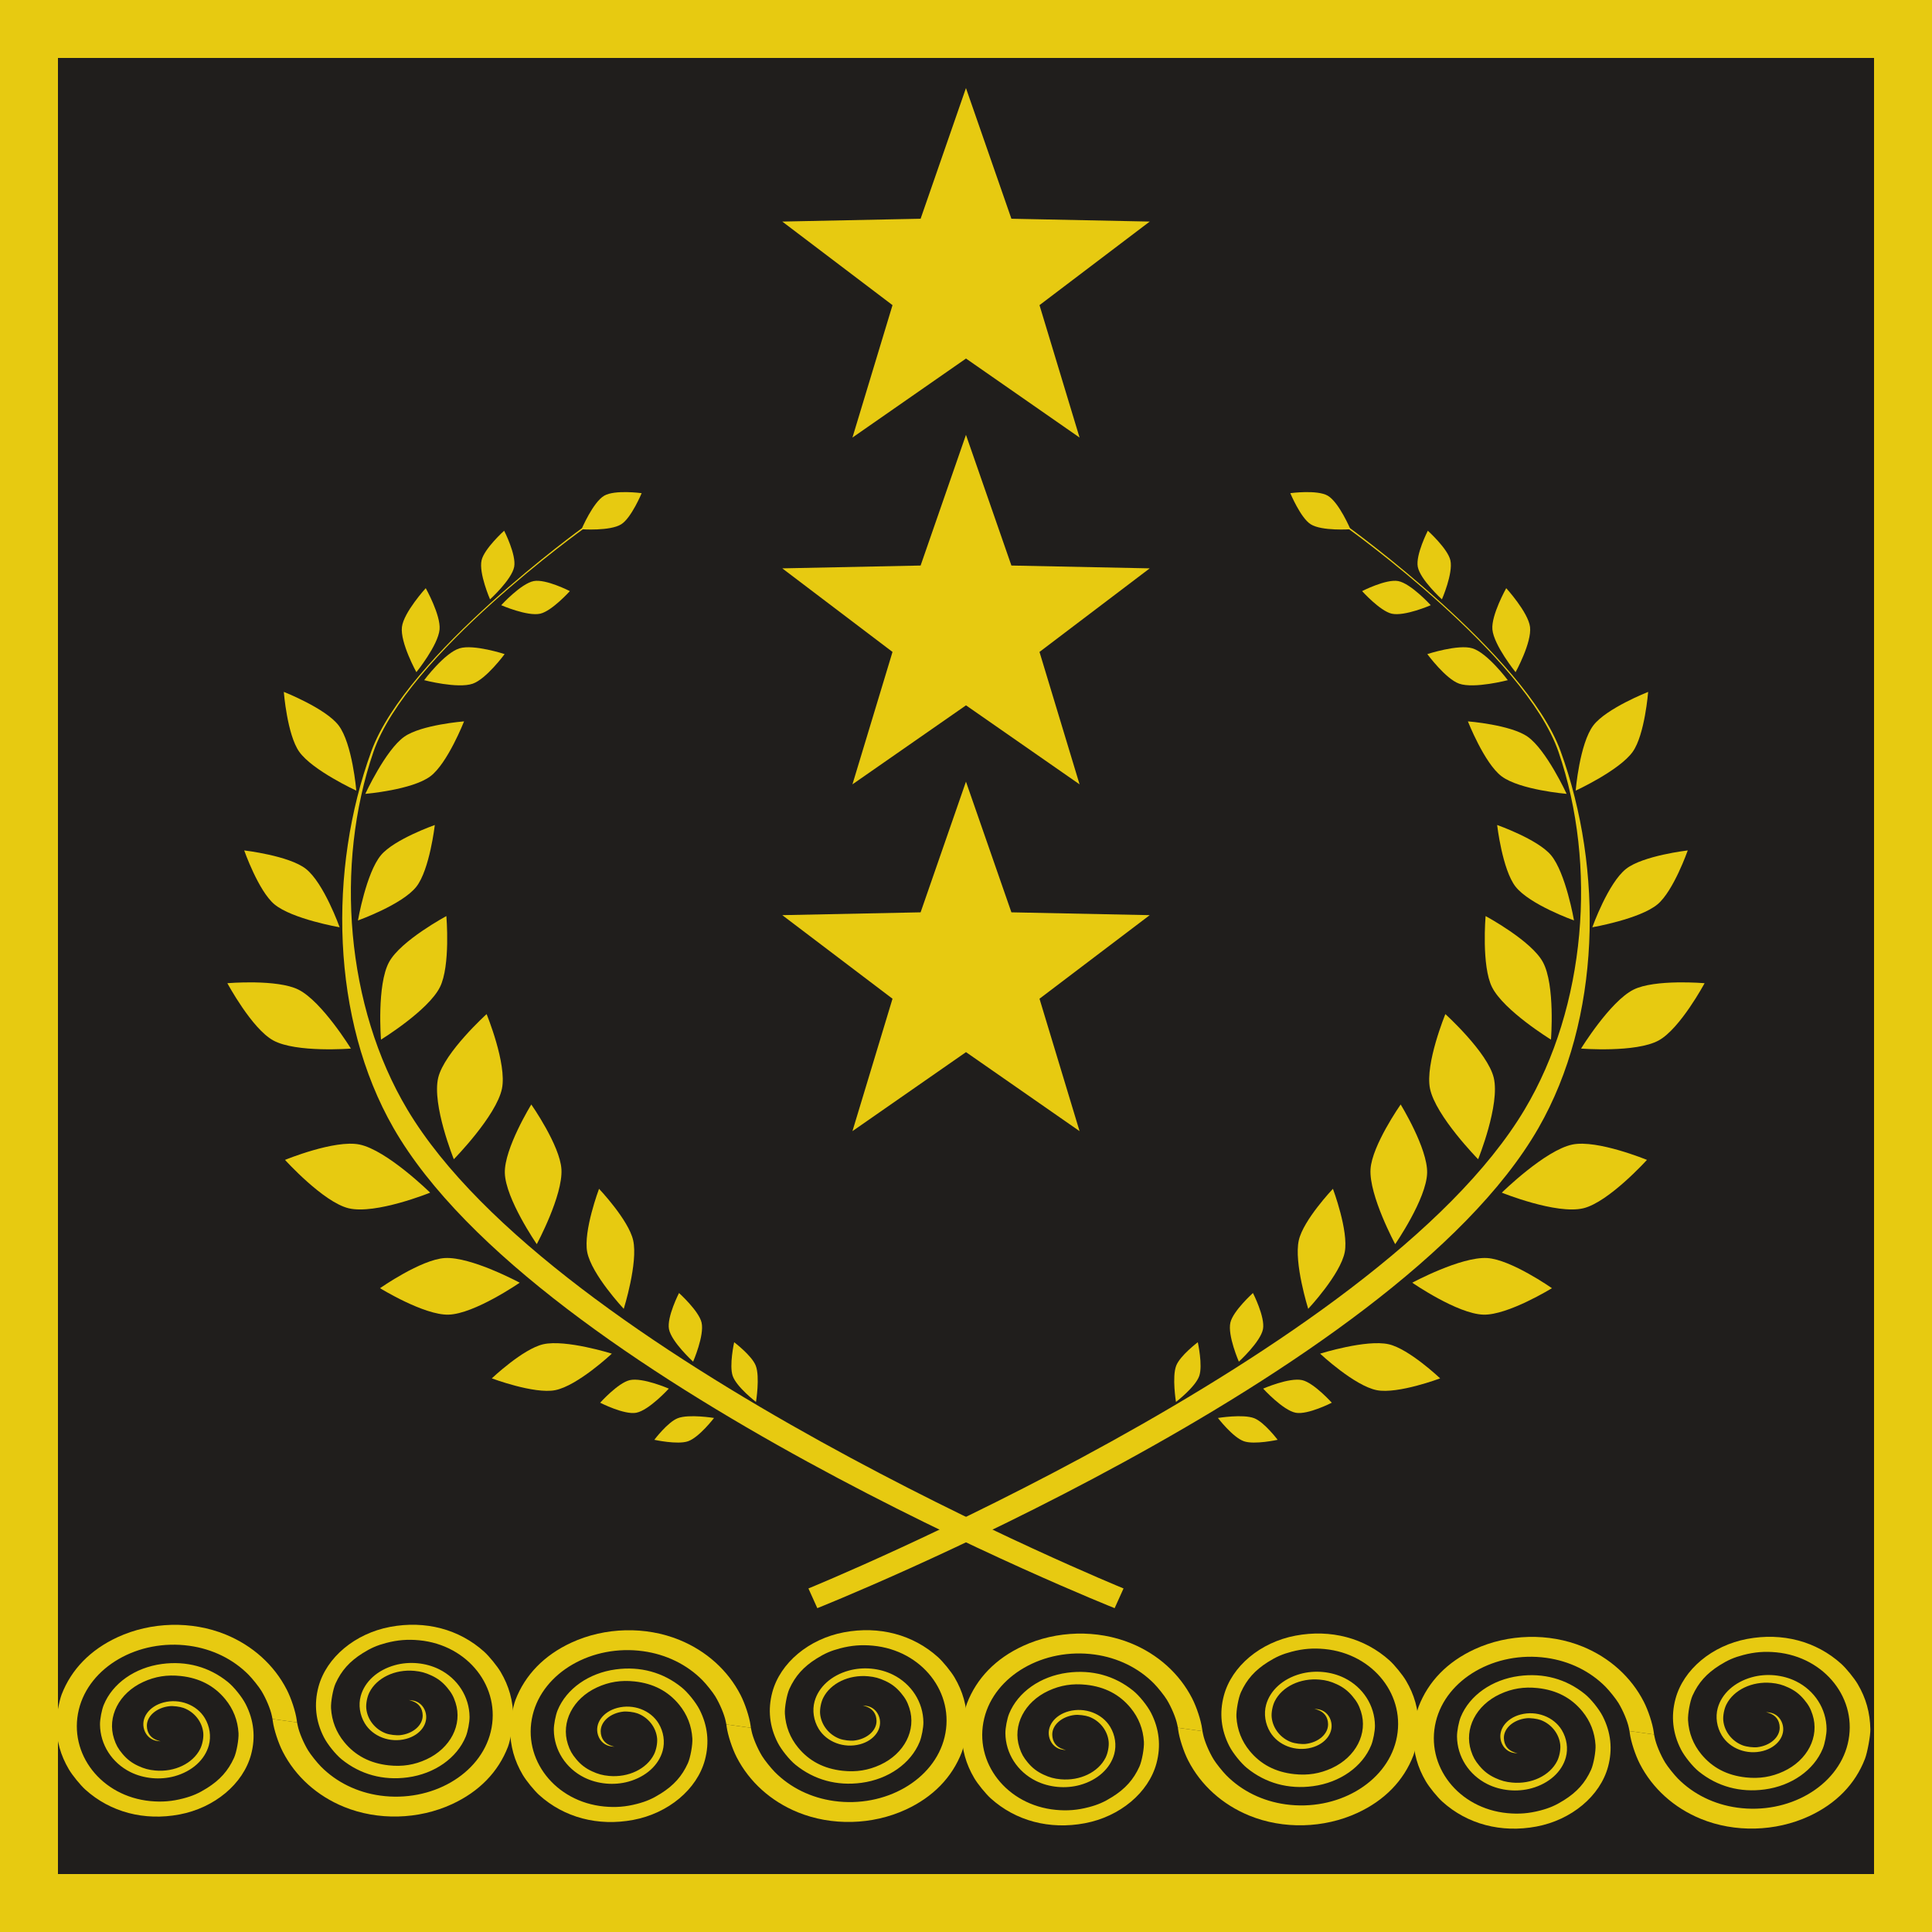
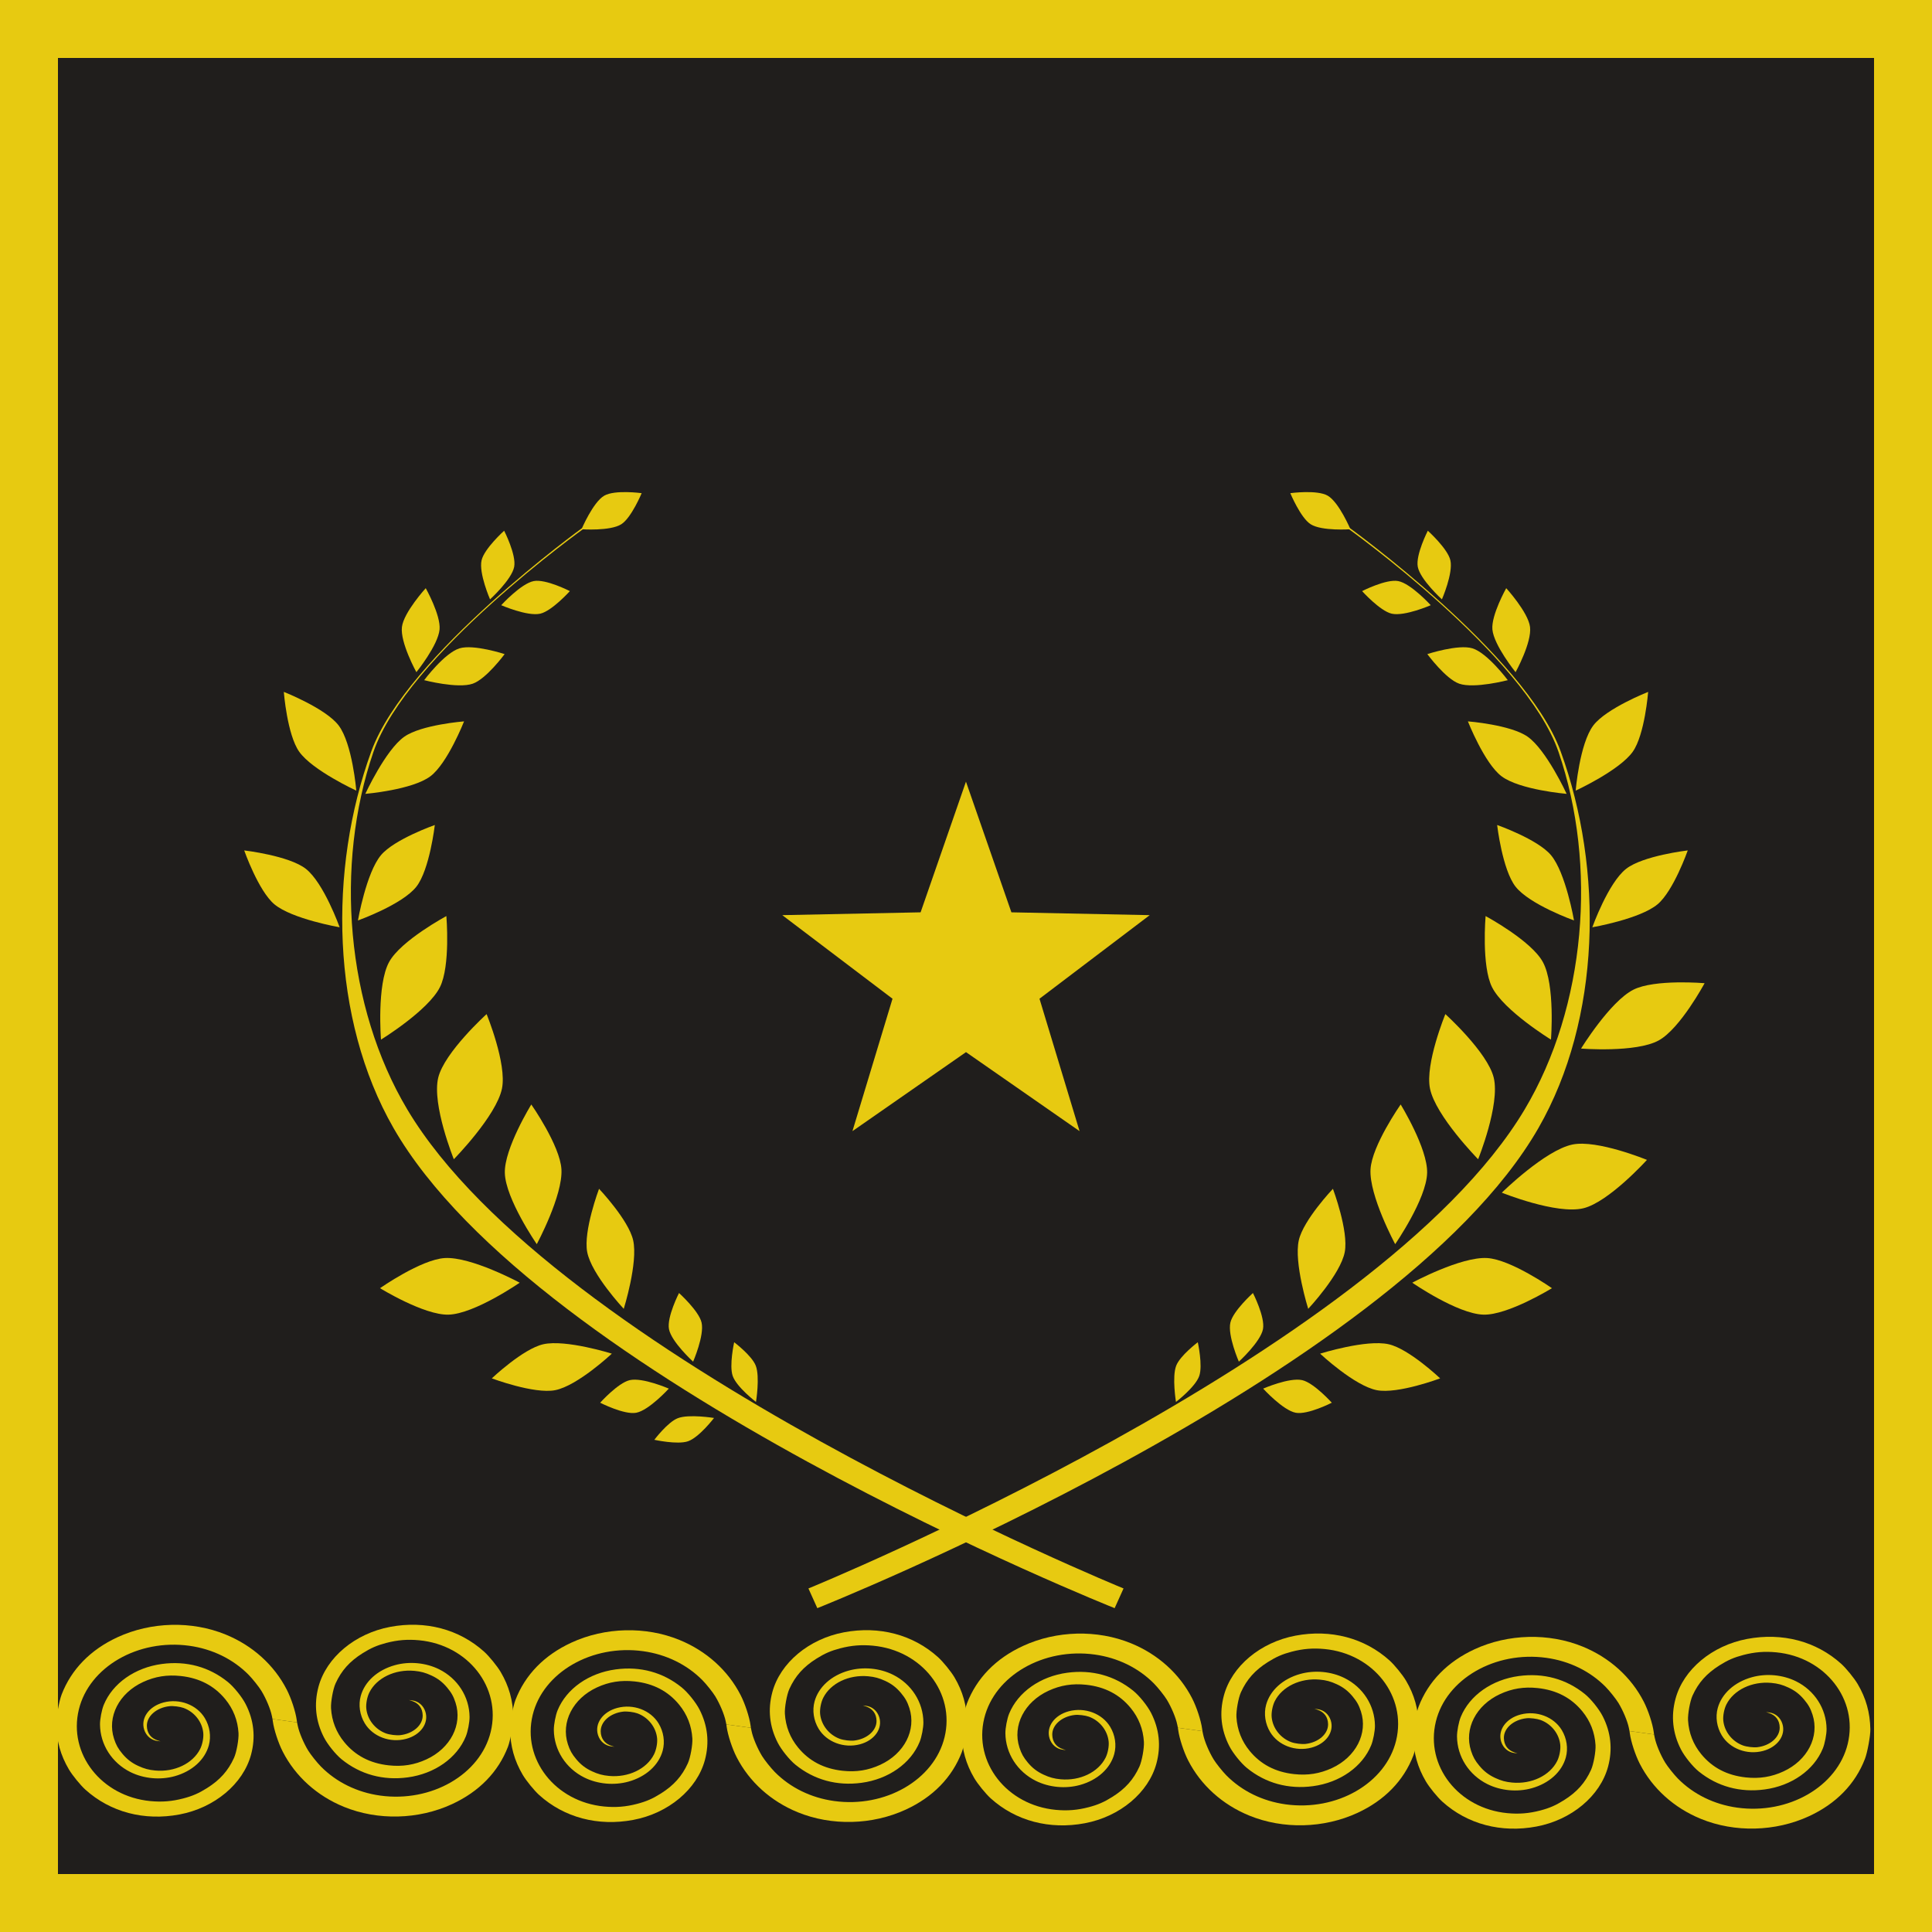
<svg xmlns="http://www.w3.org/2000/svg" xmlns:ns1="http://www.inkscape.org/namespaces/inkscape" xmlns:ns2="http://sodipodi.sourceforge.net/DTD/sodipodi-0.dtd" width="50mm" height="50mm" viewBox="0 0 50 50" version="1.1" id="svg8" ns1:version="0.92.0 r15299" ns2:docname="Kosovo-Army-OF-8.svg">
  <defs id="defs2" />
  <ns2:namedview id="base" pagecolor="#ffffff" bordercolor="#666666" borderopacity="1.0" ns1:pageopacity="0.0" ns1:pageshadow="2" ns1:zoom="0.9899495" ns1:cx="269.56594" ns1:cy="-10.040651" ns1:document-units="mm" ns1:current-layer="layer1" showgrid="false" ns1:window-width="1920" ns1:window-height="1017" ns1:window-x="-8" ns1:window-y="-8" ns1:window-maximized="1" ns1:snap-bbox="true" ns1:snap-bbox-midpoints="true" ns1:snap-global="true" />
  <g ns1:label="Layer 1" ns1:groupmode="layer" id="layer1" transform="translate(-135.845,-222.816)">
    <g id="g5225">
      <rect y="222.816" x="135.845" height="50" width="50" id="rect4636" style="opacity:1;fill:#e7ca11;fill-opacity:1;stroke:none;stroke-width:2.32;stroke-linecap:square;stroke-linejoin:miter;stroke-miterlimit:4;stroke-dasharray:none;stroke-dashoffset:16.926;stroke-opacity:1" />
      <rect y="224.316" x="137.345" height="47" width="47" id="rect18438" style="fill:#201e1c;fill-opacity:1;stroke:none;stroke-width:2.309;stroke-linecap:square;stroke-linejoin:miter;stroke-miterlimit:4;stroke-dasharray:none;stroke-opacity:1" />
    </g>
    <g id="g4572" transform="matrix(1.598,0,0,1.253,-82.149,-60.15)">
      <g style="fill:#e7ca11;fill-opacity:1" transform="matrix(0.043,0.004,-0.004,0.048,136.309,252.791)" id="g4515">
        <path style="opacity:1;fill:#e7ca11;fill-opacity:1;stroke:none;stroke-width:0.057;stroke-linecap:square;stroke-linejoin:miter;stroke-miterlimit:4;stroke-dasharray:none;stroke-dashoffset:16.926;stroke-opacity:1" d="m 379.702,160.631 c -2.625,11.095 -8.996,20.074 -18.638,26.269 -11.936,7.669 -27.082,9.367 -40.281,4.517 -10.514,-3.864 -19.348,-11.497 -25.056,-21.65 -2.01,-3.576 -4.149,-9.071 -4.917,-12.634 l -0.218,-1.011 4.656,0.345 4.656,0.345 0.361,1.306 c 0.797,2.882 2.837,7.192 4.906,10.359 1.061,1.625 3.808,4.9 5.422,6.463 6.395,6.195 14.564,9.892 23.287,10.537 19.441,1.439 36.612,-12.144 38.777,-30.673 2.247,-19.238 -11.879,-36.382 -30.369,-36.856 -4.361,-0.112 -8.115,0.553 -12.193,2.159 -3.363,1.324 -5.576,2.671 -8.448,5.142 -4.529,3.896 -7.228,8.07 -8.907,13.775 -0.721,2.45 -1.083,8.058 -0.693,10.727 0.788,5.387 2.899,10.097 6.282,14.021 4.675,5.422 10.494,8.247 17.568,8.529 5.152,0.205 9.562,-0.984 13.84,-3.733 8.56,-5.5 12.145,-15.968 8.606,-25.132 -1,-2.589 -1.905,-4.083 -3.738,-6.17 -1.914,-2.179 -3.829,-3.585 -6.341,-4.656 -2.368,-1.009 -4.141,-1.401 -6.575,-1.455 -7.287,-0.161 -13.777,4.151 -15.94,10.591 -0.663,1.973 -0.887,4.942 -0.526,6.966 0.84,4.709 4.158,8.695 8.359,10.043 1.429,0.458 3.982,0.6 5.379,0.3 4.781,-1.03 8.07,-4.978 7.617,-9.144 -0.33,-3.035 -1.962,-5.103 -4.602,-5.83 l -1.126,-0.31 1.226,0.072 c 2.339,0.138 4.386,1.823 5.366,4.419 1.815,4.806 -0.853,10.102 -6.148,12.203 -5.808,2.305 -12.511,0.067 -16.039,-5.355 -2.2,-3.381 -3.162,-7.64 -2.603,-11.528 0.905,-6.299 5.226,-11.632 11.541,-14.245 5.255,-2.175 11.464,-2.034 16.699,0.377 7.301,3.364 12.392,10.799 13.265,19.372 0.231,2.272 -0.066,6.318 -0.625,8.486 -2.44,9.48 -10.178,16.901 -20.108,19.285 -9.044,2.171 -17.791,0.226 -25.363,-5.641 -2.458,-1.904 -5.871,-5.93 -7.535,-8.888 -3.719,-6.609 -5.079,-13.833 -4.026,-21.383 1.782,-12.778 11.534,-23.895 24.394,-27.808 12.912,-3.928 25.911,-1.164 36.151,7.688 2.029,1.754 5.437,5.732 6.953,8.116 3.683,5.79 5.746,11.771 6.542,18.961 0.297,2.686 -0.182,9.947 -0.84,12.729 z" id="path4496" ns1:connector-curvature="0" />
        <path style="opacity:1;fill:#e7ca11;fill-opacity:1;stroke:none;stroke-width:0.057;stroke-linecap:square;stroke-linejoin:miter;stroke-miterlimit:4;stroke-dasharray:none;stroke-dashoffset:16.926;stroke-opacity:1" d="m 210.795,152.302 c 2.625,-11.095 8.996,-20.074 18.638,-26.269 11.936,-7.669 27.082,-9.367 40.281,-4.517 10.514,3.864 19.348,11.497 25.056,21.65 2.01,3.576 4.149,9.071 4.917,12.634 l 0.218,1.011 -4.656,-0.345 -4.656,-0.345 -0.361,-1.306 c -0.797,-2.882 -2.837,-7.192 -4.906,-10.359 -1.061,-1.625 -3.808,-4.9 -5.422,-6.463 -6.395,-6.195 -14.564,-9.892 -23.287,-10.537 -19.441,-1.439 -36.612,12.144 -38.777,30.673 -2.247,19.238 11.879,36.382 30.369,36.856 4.361,0.112 8.115,-0.553 12.193,-2.159 3.363,-1.324 5.576,-2.671 8.448,-5.142 4.529,-3.896 7.228,-8.07 8.907,-13.775 0.721,-2.45 1.083,-8.058 0.693,-10.727 -0.788,-5.387 -2.899,-10.097 -6.282,-14.021 -4.675,-5.422 -10.494,-8.247 -17.568,-8.529 -5.152,-0.205 -9.562,0.984 -13.84,3.733 -8.56,5.5 -12.145,15.968 -8.606,25.132 1,2.589 1.905,4.083 3.738,6.17 1.914,2.179 3.829,3.585 6.341,4.656 2.368,1.009 4.141,1.401 6.575,1.455 7.287,0.161 13.777,-4.151 15.94,-10.591 0.663,-1.973 0.887,-4.942 0.526,-6.966 -0.84,-4.709 -4.158,-8.695 -8.359,-10.043 -1.429,-0.458 -3.982,-0.6 -5.379,-0.3 -4.781,1.03 -8.07,4.978 -7.617,9.144 0.33,3.035 1.962,5.103 4.602,5.83 l 1.126,0.31 -1.226,-0.072 c -2.339,-0.138 -4.386,-1.823 -5.366,-4.419 -1.815,-4.806 0.853,-10.102 6.148,-12.203 5.808,-2.305 12.511,-0.067 16.039,5.355 2.2,3.381 3.162,7.64 2.603,11.528 -0.905,6.299 -5.226,11.632 -11.541,14.245 -5.255,2.175 -11.464,2.034 -16.699,-0.377 -7.301,-3.364 -12.392,-10.799 -13.265,-19.372 -0.231,-2.272 0.066,-6.318 0.625,-8.486 2.44,-9.48 10.178,-16.901 20.108,-19.285 9.044,-2.171 17.791,-0.226 25.363,5.641 2.458,1.904 5.871,5.93 7.535,8.888 3.719,6.609 5.079,13.833 4.026,21.383 -1.782,12.778 -11.534,23.895 -24.394,27.808 -12.912,3.928 -25.911,1.164 -36.151,-7.688 -2.029,-1.754 -5.437,-5.732 -6.953,-8.116 -3.683,-5.79 -5.746,-11.771 -6.542,-18.961 -0.297,-2.686 0.182,-9.947 0.84,-12.729 z" id="path4496-2" ns1:connector-curvature="0" />
      </g>
      <g style="fill:#e7ca11;fill-opacity:1" transform="matrix(0.043,0.004,-0.004,0.048,143.622,252.86)" id="g4515-6">
        <path style="opacity:1;fill:#e7ca11;fill-opacity:1;stroke:none;stroke-width:0.057;stroke-linecap:square;stroke-linejoin:miter;stroke-miterlimit:4;stroke-dasharray:none;stroke-dashoffset:16.926;stroke-opacity:1" d="m 379.702,160.631 c -2.625,11.095 -8.996,20.074 -18.638,26.269 -11.936,7.669 -27.082,9.367 -40.281,4.517 -10.514,-3.864 -19.348,-11.497 -25.056,-21.65 -2.01,-3.576 -4.149,-9.071 -4.917,-12.634 l -0.218,-1.011 4.656,0.345 4.656,0.345 0.361,1.306 c 0.797,2.882 2.837,7.192 4.906,10.359 1.061,1.625 3.808,4.9 5.422,6.463 6.395,6.195 14.564,9.892 23.287,10.537 19.441,1.439 36.612,-12.144 38.777,-30.673 2.247,-19.238 -11.879,-36.382 -30.369,-36.856 -4.361,-0.112 -8.115,0.553 -12.193,2.159 -3.363,1.324 -5.576,2.671 -8.448,5.142 -4.529,3.896 -7.228,8.07 -8.907,13.775 -0.721,2.45 -1.083,8.058 -0.693,10.727 0.788,5.387 2.899,10.097 6.282,14.021 4.675,5.422 10.494,8.247 17.568,8.529 5.152,0.205 9.562,-0.984 13.84,-3.733 8.56,-5.5 12.145,-15.968 8.606,-25.132 -1,-2.589 -1.905,-4.083 -3.738,-6.17 -1.914,-2.179 -3.829,-3.585 -6.341,-4.656 -2.368,-1.009 -4.141,-1.401 -6.575,-1.455 -7.287,-0.161 -13.777,4.151 -15.94,10.591 -0.663,1.973 -0.887,4.942 -0.526,6.966 0.84,4.709 4.158,8.695 8.359,10.043 1.429,0.458 3.982,0.6 5.379,0.3 4.781,-1.03 8.07,-4.978 7.617,-9.144 -0.33,-3.035 -1.962,-5.103 -4.602,-5.83 l -1.126,-0.31 1.226,0.072 c 2.339,0.138 4.386,1.823 5.366,4.419 1.815,4.806 -0.853,10.102 -6.148,12.203 -5.808,2.305 -12.511,0.067 -16.039,-5.355 -2.2,-3.381 -3.162,-7.64 -2.603,-11.528 0.905,-6.299 5.226,-11.632 11.541,-14.245 5.255,-2.175 11.464,-2.034 16.699,0.377 7.301,3.364 12.392,10.799 13.265,19.372 0.231,2.272 -0.066,6.318 -0.625,8.486 -2.44,9.48 -10.178,16.901 -20.108,19.285 -9.044,2.171 -17.791,0.226 -25.363,-5.641 -2.458,-1.904 -5.871,-5.93 -7.535,-8.888 -3.719,-6.609 -5.079,-13.833 -4.026,-21.383 1.782,-12.778 11.534,-23.895 24.394,-27.808 12.912,-3.928 25.911,-1.164 36.151,7.688 2.029,1.754 5.437,5.732 6.953,8.116 3.683,5.79 5.746,11.771 6.542,18.961 0.297,2.686 -0.182,9.947 -0.84,12.729 z" id="path4496-9" ns1:connector-curvature="0" />
        <path style="opacity:1;fill:#e7ca11;fill-opacity:1;stroke:none;stroke-width:0.057;stroke-linecap:square;stroke-linejoin:miter;stroke-miterlimit:4;stroke-dasharray:none;stroke-dashoffset:16.926;stroke-opacity:1" d="m 210.795,152.302 c 2.625,-11.095 8.996,-20.074 18.638,-26.269 11.936,-7.669 27.082,-9.367 40.281,-4.517 10.514,3.864 19.348,11.497 25.056,21.65 2.01,3.576 4.149,9.071 4.917,12.634 l 0.218,1.011 -4.656,-0.345 -4.656,-0.345 -0.361,-1.306 c -0.797,-2.882 -2.837,-7.192 -4.906,-10.359 -1.061,-1.625 -3.808,-4.9 -5.422,-6.463 -6.395,-6.195 -14.564,-9.892 -23.287,-10.537 -19.441,-1.439 -36.612,12.144 -38.777,30.673 -2.247,19.238 11.879,36.382 30.369,36.856 4.361,0.112 8.115,-0.553 12.193,-2.159 3.363,-1.324 5.576,-2.671 8.448,-5.142 4.529,-3.896 7.228,-8.07 8.907,-13.775 0.721,-2.45 1.083,-8.058 0.693,-10.727 -0.788,-5.387 -2.899,-10.097 -6.282,-14.021 -4.675,-5.422 -10.494,-8.247 -17.568,-8.529 -5.152,-0.205 -9.562,0.984 -13.84,3.733 -8.56,5.5 -12.145,15.968 -8.606,25.132 1,2.589 1.905,4.083 3.738,6.17 1.914,2.179 3.829,3.585 6.341,4.656 2.368,1.009 4.141,1.401 6.575,1.455 7.287,0.161 13.777,-4.151 15.94,-10.591 0.663,-1.973 0.887,-4.942 0.526,-6.966 -0.84,-4.709 -4.158,-8.695 -8.359,-10.043 -1.429,-0.458 -3.982,-0.6 -5.379,-0.3 -4.781,1.03 -8.07,4.978 -7.617,9.144 0.33,3.035 1.962,5.103 4.602,5.83 l 1.126,0.31 -1.226,-0.072 c -2.339,-0.138 -4.386,-1.823 -5.366,-4.419 -1.815,-4.806 0.853,-10.102 6.148,-12.203 5.808,-2.305 12.511,-0.067 16.039,5.355 2.2,3.381 3.162,7.64 2.603,11.528 -0.905,6.299 -5.226,11.632 -11.541,14.245 -5.255,2.175 -11.464,2.034 -16.699,-0.377 -7.301,-3.364 -12.392,-10.799 -13.265,-19.372 -0.231,-2.272 0.066,-6.318 0.625,-8.486 2.44,-9.48 10.178,-16.901 20.108,-19.285 9.044,-2.171 17.791,-0.226 25.363,5.641 2.458,1.904 5.871,5.93 7.535,8.888 3.719,6.609 5.079,13.833 4.026,21.383 -1.782,12.778 -11.534,23.895 -24.394,27.808 -12.912,3.928 -25.911,1.164 -36.151,-7.688 -2.029,-1.754 -5.437,-5.732 -6.953,-8.116 -3.683,-5.79 -5.746,-11.771 -6.542,-18.961 -0.297,-2.686 0.182,-9.947 0.84,-12.729 z" id="path4496-2-6" ns1:connector-curvature="0" />
      </g>
      <g style="fill:#e7ca11;fill-opacity:1" transform="matrix(0.043,0.004,-0.004,0.048,128.959,252.679)" id="g4515-0">
        <path style="opacity:1;fill:#e7ca11;fill-opacity:1;stroke:none;stroke-width:0.057;stroke-linecap:square;stroke-linejoin:miter;stroke-miterlimit:4;stroke-dasharray:none;stroke-dashoffset:16.926;stroke-opacity:1" d="m 379.702,160.631 c -2.625,11.095 -8.996,20.074 -18.638,26.269 -11.936,7.669 -27.082,9.367 -40.281,4.517 -10.514,-3.864 -19.348,-11.497 -25.056,-21.65 -2.01,-3.576 -4.149,-9.071 -4.917,-12.634 l -0.218,-1.011 4.656,0.345 4.656,0.345 0.361,1.306 c 0.797,2.882 2.837,7.192 4.906,10.359 1.061,1.625 3.808,4.9 5.422,6.463 6.395,6.195 14.564,9.892 23.287,10.537 19.441,1.439 36.612,-12.144 38.777,-30.673 2.247,-19.238 -11.879,-36.382 -30.369,-36.856 -4.361,-0.112 -8.115,0.553 -12.193,2.159 -3.363,1.324 -5.576,2.671 -8.448,5.142 -4.529,3.896 -7.228,8.07 -8.907,13.775 -0.721,2.45 -1.083,8.058 -0.693,10.727 0.788,5.387 2.899,10.097 6.282,14.021 4.675,5.422 10.494,8.247 17.568,8.529 5.152,0.205 9.562,-0.984 13.84,-3.733 8.56,-5.5 12.145,-15.968 8.606,-25.132 -1,-2.589 -1.905,-4.083 -3.738,-6.17 -1.914,-2.179 -3.829,-3.585 -6.341,-4.656 -2.368,-1.009 -4.141,-1.401 -6.575,-1.455 -7.287,-0.161 -13.777,4.151 -15.94,10.591 -0.663,1.973 -0.887,4.942 -0.526,6.966 0.84,4.709 4.158,8.695 8.359,10.043 1.429,0.458 3.982,0.6 5.379,0.3 4.781,-1.03 8.07,-4.978 7.617,-9.144 -0.33,-3.035 -1.962,-5.103 -4.602,-5.83 l -1.126,-0.31 1.226,0.072 c 2.339,0.138 4.386,1.823 5.366,4.419 1.815,4.806 -0.853,10.102 -6.148,12.203 -5.808,2.305 -12.511,0.067 -16.039,-5.355 -2.2,-3.381 -3.162,-7.64 -2.603,-11.528 0.905,-6.299 5.226,-11.632 11.541,-14.245 5.255,-2.175 11.464,-2.034 16.699,0.377 7.301,3.364 12.392,10.799 13.265,19.372 0.231,2.272 -0.066,6.318 -0.625,8.486 -2.44,9.48 -10.178,16.901 -20.108,19.285 -9.044,2.171 -17.791,0.226 -25.363,-5.641 -2.458,-1.904 -5.871,-5.93 -7.535,-8.888 -3.719,-6.609 -5.079,-13.833 -4.026,-21.383 1.782,-12.778 11.534,-23.895 24.394,-27.808 12.912,-3.928 25.911,-1.164 36.151,7.688 2.029,1.754 5.437,5.732 6.953,8.116 3.683,5.79 5.746,11.771 6.542,18.961 0.297,2.686 -0.182,9.947 -0.84,12.729 z" id="path4496-1" ns1:connector-curvature="0" />
        <path style="opacity:1;fill:#e7ca11;fill-opacity:1;stroke:none;stroke-width:0.057;stroke-linecap:square;stroke-linejoin:miter;stroke-miterlimit:4;stroke-dasharray:none;stroke-dashoffset:16.926;stroke-opacity:1" d="m 210.795,152.302 c 2.625,-11.095 8.996,-20.074 18.638,-26.269 11.936,-7.669 27.082,-9.367 40.281,-4.517 10.514,3.864 19.348,11.497 25.056,21.65 2.01,3.576 4.149,9.071 4.917,12.634 l 0.218,1.011 -4.656,-0.345 -4.656,-0.345 -0.361,-1.306 c -0.797,-2.882 -2.837,-7.192 -4.906,-10.359 -1.061,-1.625 -3.808,-4.9 -5.422,-6.463 -6.395,-6.195 -14.564,-9.892 -23.287,-10.537 -19.441,-1.439 -36.612,12.144 -38.777,30.673 -2.247,19.238 11.879,36.382 30.369,36.856 4.361,0.112 8.115,-0.553 12.193,-2.159 3.363,-1.324 5.576,-2.671 8.448,-5.142 4.529,-3.896 7.228,-8.07 8.907,-13.775 0.721,-2.45 1.083,-8.058 0.693,-10.727 -0.788,-5.387 -2.899,-10.097 -6.282,-14.021 -4.675,-5.422 -10.494,-8.247 -17.568,-8.529 -5.152,-0.205 -9.562,0.984 -13.84,3.733 -8.56,5.5 -12.145,15.968 -8.606,25.132 1,2.589 1.905,4.083 3.738,6.17 1.914,2.179 3.829,3.585 6.341,4.656 2.368,1.009 4.141,1.401 6.575,1.455 7.287,0.161 13.777,-4.151 15.94,-10.591 0.663,-1.973 0.887,-4.942 0.526,-6.966 -0.84,-4.709 -4.158,-8.695 -8.359,-10.043 -1.429,-0.458 -3.982,-0.6 -5.379,-0.3 -4.781,1.03 -8.07,4.978 -7.617,9.144 0.33,3.035 1.962,5.103 4.602,5.83 l 1.126,0.31 -1.226,-0.072 c -2.339,-0.138 -4.386,-1.823 -5.366,-4.419 -1.815,-4.806 0.853,-10.102 6.148,-12.203 5.808,-2.305 12.511,-0.067 16.039,5.355 2.2,3.381 3.162,7.64 2.603,11.528 -0.905,6.299 -5.226,11.632 -11.541,14.245 -5.255,2.175 -11.464,2.034 -16.699,-0.377 -7.301,-3.364 -12.392,-10.799 -13.265,-19.372 -0.231,-2.272 0.066,-6.318 0.625,-8.486 2.44,-9.48 10.178,-16.901 20.108,-19.285 9.044,-2.171 17.791,-0.226 25.363,5.641 2.458,1.904 5.871,5.93 7.535,8.888 3.719,6.609 5.079,13.833 4.026,21.383 -1.782,12.778 -11.534,23.895 -24.394,27.808 -12.912,3.928 -25.911,1.164 -36.151,-7.688 -2.029,-1.754 -5.437,-5.732 -6.953,-8.116 -3.683,-5.79 -5.746,-11.771 -6.542,-18.961 -0.297,-2.686 0.182,-9.947 0.84,-12.729 z" id="path4496-2-3" ns1:connector-curvature="0" />
      </g>
      <g style="fill:#e7ca11;fill-opacity:1" transform="matrix(0.043,0.004,-0.004,0.048,150.936,252.928)" id="g4515-6-5">
        <path style="opacity:1;fill:#e7ca11;fill-opacity:1;stroke:none;stroke-width:0.057;stroke-linecap:square;stroke-linejoin:miter;stroke-miterlimit:4;stroke-dasharray:none;stroke-dashoffset:16.926;stroke-opacity:1" d="m 379.702,160.631 c -2.625,11.095 -8.996,20.074 -18.638,26.269 -11.936,7.669 -27.082,9.367 -40.281,4.517 -10.514,-3.864 -19.348,-11.497 -25.056,-21.65 -2.01,-3.576 -4.149,-9.071 -4.917,-12.634 l -0.218,-1.011 4.656,0.345 4.656,0.345 0.361,1.306 c 0.797,2.882 2.837,7.192 4.906,10.359 1.061,1.625 3.808,4.9 5.422,6.463 6.395,6.195 14.564,9.892 23.287,10.537 19.441,1.439 36.612,-12.144 38.777,-30.673 2.247,-19.238 -11.879,-36.382 -30.369,-36.856 -4.361,-0.112 -8.115,0.553 -12.193,2.159 -3.363,1.324 -5.576,2.671 -8.448,5.142 -4.529,3.896 -7.228,8.07 -8.907,13.775 -0.721,2.45 -1.083,8.058 -0.693,10.727 0.788,5.387 2.899,10.097 6.282,14.021 4.675,5.422 10.494,8.247 17.568,8.529 5.152,0.205 9.562,-0.984 13.84,-3.733 8.56,-5.5 12.145,-15.968 8.606,-25.132 -1,-2.589 -1.905,-4.083 -3.738,-6.17 -1.914,-2.179 -3.829,-3.585 -6.341,-4.656 -2.368,-1.009 -4.141,-1.401 -6.575,-1.455 -7.287,-0.161 -13.777,4.151 -15.94,10.591 -0.663,1.973 -0.887,4.942 -0.526,6.966 0.84,4.709 4.158,8.695 8.359,10.043 1.429,0.458 3.982,0.6 5.379,0.3 4.781,-1.03 8.07,-4.978 7.617,-9.144 -0.33,-3.035 -1.962,-5.103 -4.602,-5.83 l -1.126,-0.31 1.226,0.072 c 2.339,0.138 4.386,1.823 5.366,4.419 1.815,4.806 -0.853,10.102 -6.148,12.203 -5.808,2.305 -12.511,0.067 -16.039,-5.355 -2.2,-3.381 -3.162,-7.64 -2.603,-11.528 0.905,-6.299 5.226,-11.632 11.541,-14.245 5.255,-2.175 11.464,-2.034 16.699,0.377 7.301,3.364 12.392,10.799 13.265,19.372 0.231,2.272 -0.066,6.318 -0.625,8.486 -2.44,9.48 -10.178,16.901 -20.108,19.285 -9.044,2.171 -17.791,0.226 -25.363,-5.641 -2.458,-1.904 -5.871,-5.93 -7.535,-8.888 -3.719,-6.609 -5.079,-13.833 -4.026,-21.383 1.782,-12.778 11.534,-23.895 24.394,-27.808 12.912,-3.928 25.911,-1.164 36.151,7.688 2.029,1.754 5.437,5.732 6.953,8.116 3.683,5.79 5.746,11.771 6.542,18.961 0.297,2.686 -0.182,9.947 -0.84,12.729 z" id="path4496-9-1" ns1:connector-curvature="0" />
        <path style="opacity:1;fill:#e7ca11;fill-opacity:1;stroke:none;stroke-width:0.057;stroke-linecap:square;stroke-linejoin:miter;stroke-miterlimit:4;stroke-dasharray:none;stroke-dashoffset:16.926;stroke-opacity:1" d="m 210.795,152.302 c 2.625,-11.095 8.996,-20.074 18.638,-26.269 11.936,-7.669 27.082,-9.367 40.281,-4.517 10.514,3.864 19.348,11.497 25.056,21.65 2.01,3.576 4.149,9.071 4.917,12.634 l 0.218,1.011 -4.656,-0.345 -4.656,-0.345 -0.361,-1.306 c -0.797,-2.882 -2.837,-7.192 -4.906,-10.359 -1.061,-1.625 -3.808,-4.9 -5.422,-6.463 -6.395,-6.195 -14.564,-9.892 -23.287,-10.537 -19.441,-1.439 -36.612,12.144 -38.777,30.673 -2.247,19.238 11.879,36.382 30.369,36.856 4.361,0.112 8.115,-0.553 12.193,-2.159 3.363,-1.324 5.576,-2.671 8.448,-5.142 4.529,-3.896 7.228,-8.07 8.907,-13.775 0.721,-2.45 1.083,-8.058 0.693,-10.727 -0.788,-5.387 -2.899,-10.097 -6.282,-14.021 -4.675,-5.422 -10.494,-8.247 -17.568,-8.529 -5.152,-0.205 -9.562,0.984 -13.84,3.733 -8.56,5.5 -12.145,15.968 -8.606,25.132 1,2.589 1.905,4.083 3.738,6.17 1.914,2.179 3.829,3.585 6.341,4.656 2.368,1.009 4.141,1.401 6.575,1.455 7.287,0.161 13.777,-4.151 15.94,-10.591 0.663,-1.973 0.887,-4.942 0.526,-6.966 -0.84,-4.709 -4.158,-8.695 -8.359,-10.043 -1.429,-0.458 -3.982,-0.6 -5.379,-0.3 -4.781,1.03 -8.07,4.978 -7.617,9.144 0.33,3.035 1.962,5.103 4.602,5.83 l 1.126,0.31 -1.226,-0.072 c -2.339,-0.138 -4.386,-1.823 -5.366,-4.419 -1.815,-4.806 0.853,-10.102 6.148,-12.203 5.808,-2.305 12.511,-0.067 16.039,5.355 2.2,3.381 3.162,7.64 2.603,11.528 -0.905,6.299 -5.226,11.632 -11.541,14.245 -5.255,2.175 -11.464,2.034 -16.699,-0.377 -7.301,-3.364 -12.392,-10.799 -13.265,-19.372 -0.231,-2.272 0.066,-6.318 0.625,-8.486 2.44,-9.48 10.178,-16.901 20.108,-19.285 9.044,-2.171 17.791,-0.226 25.363,5.641 2.458,1.904 5.871,5.93 7.535,8.888 3.719,6.609 5.079,13.833 4.026,21.383 -1.782,12.778 -11.534,23.895 -24.394,27.808 -12.912,3.928 -25.911,1.164 -36.151,-7.688 -2.029,-1.754 -5.437,-5.732 -6.953,-8.116 -3.683,-5.79 -5.746,-11.771 -6.542,-18.961 -0.297,-2.686 0.182,-9.947 0.84,-12.729 z" id="path4496-2-6-4" ns1:connector-curvature="0" />
      </g>
    </g>
    <g id="g4079" style="fill:#8c794c;fill-opacity:1;stroke:none" transform="matrix(0.025,0,0,0.023,69.478,256.298)" />
    <g transform="matrix(0.024,0.005,-0.006,0.021,70.413,255.942)" id="g3960">
      <g id="g3962" />
    </g>
-     <path ns2:type="star" style="opacity:1;fill:#e7ca11;fill-opacity:1;fill-rule:nonzero;stroke:none;stroke-width:0.241;stroke-linecap:butt;stroke-linejoin:miter;stroke-miterlimit:4;stroke-dasharray:none;stroke-dashoffset:0;stroke-opacity:1;paint-order:normal" id="path5331" ns2:sides="5" ns2:cx="-2.0466309" ns2:cy="10.675476" ns2:r1="5" ns2:r2="2" ns2:arg1="-1.5707963" ns2:arg2="-0.9424778" ns1:flatsided="false" ns1:rounded="-1.42247e-016" ns1:randomized="2.08167e-017" d="m -2.047,5.675 1.176,3.382 3.58,0.073 -2.853,2.163 1.037,3.427 -2.939,-2.045 -2.939,2.045 1.037,-3.427 -2.853,-2.163 3.58,-0.073 z" transform="translate(162.891,219.42)" ns1:transform-center-x="4.4664032e-006" ns1:transform-center-y="-0.47745656" />
-     <path ns2:type="star" style="opacity:1;fill:#e7ca11;fill-opacity:1;fill-rule:nonzero;stroke:none;stroke-width:0.241;stroke-linecap:butt;stroke-linejoin:miter;stroke-miterlimit:4;stroke-dasharray:none;stroke-dashoffset:0;stroke-opacity:1;paint-order:normal" id="path5331-3" ns2:sides="5" ns2:cx="-2.0466309" ns2:cy="10.675476" ns2:r1="5" ns2:r2="2" ns2:arg1="-1.5707963" ns2:arg2="-0.9424778" ns1:flatsided="false" ns1:rounded="-1.42247e-016" ns1:randomized="2.08167e-017" d="m -2.047,5.675 1.176,3.382 3.58,0.073 -2.853,2.163 1.037,3.427 -2.939,-2.045 -2.939,2.045 1.037,-3.427 -2.853,-2.163 3.58,-0.073 z" transform="translate(162.891,228.395)" ns1:transform-center-x="4.4664032e-006" ns1:transform-center-y="-0.47745656" />
    <path ns2:type="star" style="opacity:1;fill:#e7ca11;fill-opacity:1;fill-rule:nonzero;stroke:none;stroke-width:0.241;stroke-linecap:butt;stroke-linejoin:miter;stroke-miterlimit:4;stroke-dasharray:none;stroke-dashoffset:0;stroke-opacity:1;paint-order:normal" id="path5331-9" ns2:sides="5" ns2:cx="-2.0466309" ns2:cy="10.675476" ns2:r1="5" ns2:r2="2" ns2:arg1="-1.5707963" ns2:arg2="-0.9424778" ns1:flatsided="false" ns1:rounded="-1.42247e-016" ns1:randomized="2.08167e-017" d="m -2.047,5.675 1.176,3.382 3.58,0.073 -2.853,2.163 1.037,3.427 -2.939,-2.045 -2.939,2.045 1.037,-3.427 -2.853,-2.163 3.58,-0.073 z" transform="translate(162.891,237.37)" ns1:transform-center-x="4.4664032e-006" ns1:transform-center-y="-0.47745656" />
    <g id="g5707" transform="translate(-78.31,-1.336)">
      <path ns2:nodetypes="caaccaacc" ns1:connector-curvature="0" id="path5354-5" d="m 243.232,265.261 c 0,0 -14.728,-6.013 -18.536,-12.396 -1.587,-2.66 -1.883,-6.322 -0.877,-9.252 0.863,-2.512 5.468,-5.798 5.468,-5.798 l -0.035,-0.02 c 0,0 -4.576,3.3 -5.487,5.8 -1.115,3.059 -1.047,6.926 0.574,9.75 3.721,6.482 18.663,12.426 18.663,12.426 z" style="fill:#e7ca11;fill-opacity:1;stroke:none;stroke-width:0.265px;stroke-linecap:butt;stroke-linejoin:miter;stroke-opacity:1" />
      <path ns2:nodetypes="cacac" ns1:connector-curvature="0" id="path5371" d="m 228.047,256.351 c 0,0 -0.809,-1.17 -0.827,-1.843 -0.017,-0.633 0.685,-1.772 0.685,-1.772 0,0 0.744,1.062 0.78,1.677 0.04,0.679 -0.638,1.937 -0.638,1.937 z" style="fill:#e7ca11;fill-opacity:1;stroke:none;stroke-width:0.265px;stroke-linecap:butt;stroke-linejoin:miter;stroke-opacity:1" />
      <path ns2:nodetypes="cacac" ns1:connector-curvature="0" id="path5371-8" d="m 233.72,260.434 c 0,0 -0.5,-0.382 -0.602,-0.671 -0.096,-0.272 0.037,-0.874 0.037,-0.874 0,0 0.458,0.345 0.559,0.607 0.112,0.288 0.006,0.938 0.006,0.938 z" style="fill:#e7ca11;fill-opacity:1;stroke:none;stroke-width:0.119px;stroke-linecap:butt;stroke-linejoin:miter;stroke-opacity:1" />
      <path ns2:nodetypes="cacac" ns1:connector-curvature="0" id="path5371-8-0" d="m 232.093,259.392 c 0,0 -0.562,-0.512 -0.625,-0.843 -0.059,-0.312 0.26,-0.934 0.26,-0.934 0,0 0.515,0.464 0.584,0.766 0.076,0.333 -0.22,1.012 -0.22,1.012 z" style="fill:#e7ca11;fill-opacity:1;stroke:none;stroke-width:0.144px;stroke-linecap:butt;stroke-linejoin:miter;stroke-opacity:1" />
      <path ns2:nodetypes="cacac" ns1:connector-curvature="0" id="path5371-7" d="m 230.297,258.024 c 0,0 -0.833,-0.888 -0.945,-1.468 -0.105,-0.545 0.306,-1.638 0.306,-1.638 0,0 0.764,0.805 0.883,1.332 0.131,0.581 -0.243,1.773 -0.243,1.773 z" style="fill:#e7ca11;fill-opacity:1;stroke:none;stroke-width:0.226px;stroke-linecap:butt;stroke-linejoin:miter;stroke-opacity:1" />
      <path ns2:nodetypes="cacac" ns1:connector-curvature="0" id="path5371-5" d="m 225.9,254.153 c 0,0 -0.572,-1.413 -0.404,-2.11 0.158,-0.656 1.252,-1.646 1.252,-1.646 0,0 0.529,1.285 0.398,1.927 -0.145,0.709 -1.246,1.829 -1.246,1.829 z" style="fill:#e7ca11;fill-opacity:1;stroke:none;stroke-width:0.291px;stroke-linecap:butt;stroke-linejoin:miter;stroke-opacity:1" />
      <path ns2:nodetypes="cacac" ns1:connector-curvature="0" id="path5371-2" d="m 224.015,251.058 c 0,0 -0.113,-1.418 0.21,-2.009 0.303,-0.556 1.482,-1.189 1.482,-1.189 0,0 0.11,1.292 -0.168,1.842 -0.306,0.607 -1.524,1.355 -1.524,1.355 z" style="fill:#e7ca11;fill-opacity:1;stroke:none;stroke-width:0.265px;stroke-linecap:butt;stroke-linejoin:miter;stroke-opacity:1" />
      <path ns2:nodetypes="cacac" ns1:connector-curvature="0" id="path5371-7-2" d="m 223.419,247.973 c 0,0 1.147,-0.409 1.512,-0.874 0.343,-0.437 0.477,-1.596 0.477,-1.596 0,0 -1.047,0.367 -1.394,0.781 -0.382,0.457 -0.595,1.688 -0.595,1.688 z" style="fill:#e7ca11;fill-opacity:1;stroke:none;stroke-width:0.226px;stroke-linecap:butt;stroke-linejoin:miter;stroke-opacity:1" />
      <path ns2:nodetypes="cacac" ns1:connector-curvature="0" id="path5371-7-2-6" d="m 223.61,244.697 c 0,0 1.214,-0.101 1.685,-0.456 0.443,-0.334 0.87,-1.42 0.87,-1.42 0,0 -1.106,0.086 -1.548,0.398 -0.486,0.344 -1.008,1.479 -1.008,1.479 z" style="fill:#e7ca11;fill-opacity:1;stroke:none;stroke-width:0.226px;stroke-linecap:butt;stroke-linejoin:miter;stroke-opacity:1" />
      <path ns2:nodetypes="cacac" ns1:connector-curvature="0" id="path5371-8-0-7" d="m 225.133,241.754 c 0,0 0.524,-0.703 0.914,-0.823 0.366,-0.113 1.168,0.149 1.168,0.149 0,0 -0.474,0.644 -0.826,0.766 -0.388,0.135 -1.255,-0.091 -1.255,-0.091 z" style="fill:#e7ca11;fill-opacity:1;stroke:none;stroke-width:0.168px;stroke-linecap:butt;stroke-linejoin:miter;stroke-opacity:1" />
      <path ns2:nodetypes="cacac" ns1:connector-curvature="0" id="path5371-8-0-9" d="m 227.126,239.815 c 0,0 0.512,-0.562 0.843,-0.625 0.312,-0.059 0.934,0.26 0.934,0.26 0,0 -0.464,0.515 -0.766,0.584 -0.333,0.076 -1.012,-0.22 -1.012,-0.22 z" style="fill:#e7ca11;fill-opacity:1;stroke:none;stroke-width:0.144px;stroke-linecap:butt;stroke-linejoin:miter;stroke-opacity:1" />
      <path ns2:nodetypes="cacac" ns1:connector-curvature="0" id="path5371-8-0-3" d="m 229.205,237.849 c 0,0 0.296,-0.7 0.588,-0.869 0.275,-0.159 0.968,-0.065 0.968,-0.065 0,0 -0.266,0.64 -0.528,0.805 -0.289,0.182 -1.028,0.129 -1.028,0.129 z" style="fill:#e7ca11;fill-opacity:1;stroke:none;stroke-width:0.144px;stroke-linecap:butt;stroke-linejoin:miter;stroke-opacity:1" />
      <path ns2:nodetypes="cacac" ns1:connector-curvature="0" id="path5371-8-6" d="m 232.634,260.849 c 0,0 -0.382,0.5 -0.671,0.602 -0.272,0.096 -0.874,-0.037 -0.874,-0.037 0,0 0.345,-0.458 0.607,-0.559 0.288,-0.112 0.938,-0.006 0.938,-0.006 z" style="fill:#e7ca11;fill-opacity:1;stroke:none;stroke-width:0.119px;stroke-linecap:butt;stroke-linejoin:miter;stroke-opacity:1" />
      <path ns2:nodetypes="cacac" ns1:connector-curvature="0" id="path5371-8-0-4" d="m 231.464,260.089 c 0,0 -0.512,0.562 -0.843,0.625 -0.312,0.059 -0.934,-0.26 -0.934,-0.26 0,0 0.464,-0.515 0.766,-0.584 0.333,-0.076 1.012,0.22 1.012,0.22 z" style="fill:#e7ca11;fill-opacity:1;stroke:none;stroke-width:0.144px;stroke-linecap:butt;stroke-linejoin:miter;stroke-opacity:1" />
      <path ns2:nodetypes="cacac" ns1:connector-curvature="0" id="path5371-7-1" d="m 229.989,259.185 c 0,0 -0.888,0.833 -1.468,0.945 -0.545,0.105 -1.638,-0.306 -1.638,-0.306 0,0 0.805,-0.764 1.332,-0.883 0.581,-0.131 1.773,0.243 1.773,0.243 z" style="fill:#e7ca11;fill-opacity:1;stroke:none;stroke-width:0.226px;stroke-linecap:butt;stroke-linejoin:miter;stroke-opacity:1" />
      <path ns2:nodetypes="cacac" ns1:connector-curvature="0" id="path5371-58" d="m 227.605,257.348 c 0,0 -1.17,0.809 -1.843,0.827 -0.633,0.017 -1.772,-0.685 -1.772,-0.685 0,0 1.062,-0.744 1.677,-0.78 0.679,-0.04 1.937,0.638 1.937,0.638 z" style="fill:#e7ca11;fill-opacity:1;stroke:none;stroke-width:0.265px;stroke-linecap:butt;stroke-linejoin:miter;stroke-opacity:1" />
-       <path ns2:nodetypes="cacac" ns1:connector-curvature="0" id="path5371-5-2" d="m 225.287,255.018 c 0,0 -1.413,0.572 -2.11,0.404 -0.656,-0.158 -1.646,-1.252 -1.646,-1.252 0,0 1.285,-0.529 1.927,-0.398 0.709,0.145 1.829,1.246 1.829,1.246 z" style="fill:#e7ca11;fill-opacity:1;stroke:none;stroke-width:0.291px;stroke-linecap:butt;stroke-linejoin:miter;stroke-opacity:1" />
-       <path ns2:nodetypes="cacac" ns1:connector-curvature="0" id="path5371-2-1" d="m 223.237,251.289 c 0,0 -1.418,0.113 -2.009,-0.21 -0.556,-0.303 -1.189,-1.482 -1.189,-1.482 0,0 1.292,-0.11 1.842,0.168 0.607,0.306 1.355,1.524 1.355,1.524 z" style="fill:#e7ca11;fill-opacity:1;stroke:none;stroke-width:0.265px;stroke-linecap:butt;stroke-linejoin:miter;stroke-opacity:1" />
+       <path ns2:nodetypes="cacac" ns1:connector-curvature="0" id="path5371-2-1" d="m 223.237,251.289 z" style="fill:#e7ca11;fill-opacity:1;stroke:none;stroke-width:0.265px;stroke-linecap:butt;stroke-linejoin:miter;stroke-opacity:1" />
      <path ns2:nodetypes="cacac" ns1:connector-curvature="0" id="path5371-7-2-5" d="m 222.945,248.15 c 0,0 -0.409,-1.147 -0.874,-1.512 -0.437,-0.343 -1.596,-0.477 -1.596,-0.477 0,0 0.367,1.047 0.781,1.394 0.457,0.382 1.688,0.595 1.688,0.595 z" style="fill:#e7ca11;fill-opacity:1;stroke:none;stroke-width:0.226px;stroke-linecap:butt;stroke-linejoin:miter;stroke-opacity:1" />
      <path ns2:nodetypes="cacac" ns1:connector-curvature="0" id="path5371-7-2-6-5" d="m 223.376,244.613 c 0,0 -0.101,-1.214 -0.456,-1.685 -0.334,-0.443 -1.42,-0.87 -1.42,-0.87 0,0 0.086,1.106 0.398,1.548 0.344,0.486 1.479,1.008 1.479,1.008 z" style="fill:#e7ca11;fill-opacity:1;stroke:none;stroke-width:0.226px;stroke-linecap:butt;stroke-linejoin:miter;stroke-opacity:1" />
      <path ns2:nodetypes="cacac" ns1:connector-curvature="0" id="path5371-8-0-7-1" d="m 224.931,241.548 c 0,0 -0.424,-0.767 -0.374,-1.171 0.048,-0.38 0.616,-1.003 0.616,-1.003 0,0 0.391,0.697 0.358,1.068 -0.037,0.409 -0.6,1.106 -0.6,1.106 z" style="fill:#e7ca11;fill-opacity:1;stroke:none;stroke-width:0.168px;stroke-linecap:butt;stroke-linejoin:miter;stroke-opacity:1" />
      <path ns2:nodetypes="cacac" ns1:connector-curvature="0" id="path5371-8-0-9-8" d="m 226.837,239.664 c 0,0 0.562,-0.512 0.625,-0.843 0.059,-0.312 -0.26,-0.934 -0.26,-0.934 0,0 -0.515,0.464 -0.584,0.766 -0.076,0.333 0.22,1.012 0.22,1.012 z" style="fill:#e7ca11;fill-opacity:1;stroke:none;stroke-width:0.144px;stroke-linecap:butt;stroke-linejoin:miter;stroke-opacity:1" />
    </g>
    <g id="g5707-6" transform="matrix(-1,0,0,1,399.999,-1.336)">
      <path ns2:nodetypes="caaccaacc" ns1:connector-curvature="0" id="path5354-5-4" d="m 243.232,265.261 c 0,0 -14.728,-6.013 -18.536,-12.396 -1.587,-2.66 -1.883,-6.322 -0.877,-9.252 0.863,-2.512 5.468,-5.798 5.468,-5.798 l -0.035,-0.02 c 0,0 -4.576,3.3 -5.487,5.8 -1.115,3.059 -1.047,6.926 0.574,9.75 3.721,6.482 18.663,12.426 18.663,12.426 z" style="fill:#e7ca11;fill-opacity:1;stroke:none;stroke-width:0.265px;stroke-linecap:butt;stroke-linejoin:miter;stroke-opacity:1" />
      <path ns2:nodetypes="cacac" ns1:connector-curvature="0" id="path5371-6" d="m 228.047,256.351 c 0,0 -0.809,-1.17 -0.827,-1.843 -0.017,-0.633 0.685,-1.772 0.685,-1.772 0,0 0.744,1.062 0.78,1.677 0.04,0.679 -0.638,1.937 -0.638,1.937 z" style="fill:#e7ca11;fill-opacity:1;stroke:none;stroke-width:0.265px;stroke-linecap:butt;stroke-linejoin:miter;stroke-opacity:1" />
      <path ns2:nodetypes="cacac" ns1:connector-curvature="0" id="path5371-8-62" d="m 233.72,260.434 c 0,0 -0.5,-0.382 -0.602,-0.671 -0.096,-0.272 0.037,-0.874 0.037,-0.874 0,0 0.458,0.345 0.559,0.607 0.112,0.288 0.006,0.938 0.006,0.938 z" style="fill:#e7ca11;fill-opacity:1;stroke:none;stroke-width:0.119px;stroke-linecap:butt;stroke-linejoin:miter;stroke-opacity:1" />
      <path ns2:nodetypes="cacac" ns1:connector-curvature="0" id="path5371-8-0-35" d="m 232.093,259.392 c 0,0 -0.562,-0.512 -0.625,-0.843 -0.059,-0.312 0.26,-0.934 0.26,-0.934 0,0 0.515,0.464 0.584,0.766 0.076,0.333 -0.22,1.012 -0.22,1.012 z" style="fill:#e7ca11;fill-opacity:1;stroke:none;stroke-width:0.144px;stroke-linecap:butt;stroke-linejoin:miter;stroke-opacity:1" />
      <path ns2:nodetypes="cacac" ns1:connector-curvature="0" id="path5371-7-26" d="m 230.297,258.024 c 0,0 -0.833,-0.888 -0.945,-1.468 -0.105,-0.545 0.306,-1.638 0.306,-1.638 0,0 0.764,0.805 0.883,1.332 0.131,0.581 -0.243,1.773 -0.243,1.773 z" style="fill:#e7ca11;fill-opacity:1;stroke:none;stroke-width:0.226px;stroke-linecap:butt;stroke-linejoin:miter;stroke-opacity:1" />
      <path ns2:nodetypes="cacac" ns1:connector-curvature="0" id="path5371-5-8" d="m 225.9,254.153 c 0,0 -0.572,-1.413 -0.404,-2.11 0.158,-0.656 1.252,-1.646 1.252,-1.646 0,0 0.529,1.285 0.398,1.927 -0.145,0.709 -1.246,1.829 -1.246,1.829 z" style="fill:#e7ca11;fill-opacity:1;stroke:none;stroke-width:0.291px;stroke-linecap:butt;stroke-linejoin:miter;stroke-opacity:1" />
      <path ns2:nodetypes="cacac" ns1:connector-curvature="0" id="path5371-2-8" d="m 224.015,251.058 c 0,0 -0.113,-1.418 0.21,-2.009 0.303,-0.556 1.482,-1.189 1.482,-1.189 0,0 0.11,1.292 -0.168,1.842 -0.306,0.607 -1.524,1.355 -1.524,1.355 z" style="fill:#e7ca11;fill-opacity:1;stroke:none;stroke-width:0.265px;stroke-linecap:butt;stroke-linejoin:miter;stroke-opacity:1" />
      <path ns2:nodetypes="cacac" ns1:connector-curvature="0" id="path5371-7-2-1" d="m 223.419,247.973 c 0,0 1.147,-0.409 1.512,-0.874 0.343,-0.437 0.477,-1.596 0.477,-1.596 0,0 -1.047,0.367 -1.394,0.781 -0.382,0.457 -0.595,1.688 -0.595,1.688 z" style="fill:#e7ca11;fill-opacity:1;stroke:none;stroke-width:0.226px;stroke-linecap:butt;stroke-linejoin:miter;stroke-opacity:1" />
      <path ns2:nodetypes="cacac" ns1:connector-curvature="0" id="path5371-7-2-6-6" d="m 223.61,244.697 c 0,0 1.214,-0.101 1.685,-0.456 0.443,-0.334 0.87,-1.42 0.87,-1.42 0,0 -1.106,0.086 -1.548,0.398 -0.486,0.344 -1.008,1.479 -1.008,1.479 z" style="fill:#e7ca11;fill-opacity:1;stroke:none;stroke-width:0.226px;stroke-linecap:butt;stroke-linejoin:miter;stroke-opacity:1" />
      <path ns2:nodetypes="cacac" ns1:connector-curvature="0" id="path5371-8-0-7-17" d="m 225.133,241.754 c 0,0 0.524,-0.703 0.914,-0.823 0.366,-0.113 1.168,0.149 1.168,0.149 0,0 -0.474,0.644 -0.826,0.766 -0.388,0.135 -1.255,-0.091 -1.255,-0.091 z" style="fill:#e7ca11;fill-opacity:1;stroke:none;stroke-width:0.168px;stroke-linecap:butt;stroke-linejoin:miter;stroke-opacity:1" />
      <path ns2:nodetypes="cacac" ns1:connector-curvature="0" id="path5371-8-0-9-4" d="m 227.126,239.815 c 0,0 0.512,-0.562 0.843,-0.625 0.312,-0.059 0.934,0.26 0.934,0.26 0,0 -0.464,0.515 -0.766,0.584 -0.333,0.076 -1.012,-0.22 -1.012,-0.22 z" style="fill:#e7ca11;fill-opacity:1;stroke:none;stroke-width:0.144px;stroke-linecap:butt;stroke-linejoin:miter;stroke-opacity:1" />
      <path ns2:nodetypes="cacac" ns1:connector-curvature="0" id="path5371-8-0-3-4" d="m 229.205,237.849 c 0,0 0.296,-0.7 0.588,-0.869 0.275,-0.159 0.968,-0.065 0.968,-0.065 0,0 -0.266,0.64 -0.528,0.805 -0.289,0.182 -1.028,0.129 -1.028,0.129 z" style="fill:#e7ca11;fill-opacity:1;stroke:none;stroke-width:0.144px;stroke-linecap:butt;stroke-linejoin:miter;stroke-opacity:1" />
-       <path ns2:nodetypes="cacac" ns1:connector-curvature="0" id="path5371-8-6-4" d="m 232.634,260.849 c 0,0 -0.382,0.5 -0.671,0.602 -0.272,0.096 -0.874,-0.037 -0.874,-0.037 0,0 0.345,-0.458 0.607,-0.559 0.288,-0.112 0.938,-0.006 0.938,-0.006 z" style="fill:#e7ca11;fill-opacity:1;stroke:none;stroke-width:0.119px;stroke-linecap:butt;stroke-linejoin:miter;stroke-opacity:1" />
      <path ns2:nodetypes="cacac" ns1:connector-curvature="0" id="path5371-8-0-4-7" d="m 231.464,260.089 c 0,0 -0.512,0.562 -0.843,0.625 -0.312,0.059 -0.934,-0.26 -0.934,-0.26 0,0 0.464,-0.515 0.766,-0.584 0.333,-0.076 1.012,0.22 1.012,0.22 z" style="fill:#e7ca11;fill-opacity:1;stroke:none;stroke-width:0.144px;stroke-linecap:butt;stroke-linejoin:miter;stroke-opacity:1" />
      <path ns2:nodetypes="cacac" ns1:connector-curvature="0" id="path5371-7-1-3" d="m 229.989,259.185 c 0,0 -0.888,0.833 -1.468,0.945 -0.545,0.105 -1.638,-0.306 -1.638,-0.306 0,0 0.805,-0.764 1.332,-0.883 0.581,-0.131 1.773,0.243 1.773,0.243 z" style="fill:#e7ca11;fill-opacity:1;stroke:none;stroke-width:0.226px;stroke-linecap:butt;stroke-linejoin:miter;stroke-opacity:1" />
      <path ns2:nodetypes="cacac" ns1:connector-curvature="0" id="path5371-58-1" d="m 227.605,257.348 c 0,0 -1.17,0.809 -1.843,0.827 -0.633,0.017 -1.772,-0.685 -1.772,-0.685 0,0 1.062,-0.744 1.677,-0.78 0.679,-0.04 1.937,0.638 1.937,0.638 z" style="fill:#e7ca11;fill-opacity:1;stroke:none;stroke-width:0.265px;stroke-linecap:butt;stroke-linejoin:miter;stroke-opacity:1" />
      <path ns2:nodetypes="cacac" ns1:connector-curvature="0" id="path5371-5-2-2" d="m 225.287,255.018 c 0,0 -1.413,0.572 -2.11,0.404 -0.656,-0.158 -1.646,-1.252 -1.646,-1.252 0,0 1.285,-0.529 1.927,-0.398 0.709,0.145 1.829,1.246 1.829,1.246 z" style="fill:#e7ca11;fill-opacity:1;stroke:none;stroke-width:0.291px;stroke-linecap:butt;stroke-linejoin:miter;stroke-opacity:1" />
      <path ns2:nodetypes="cacac" ns1:connector-curvature="0" id="path5371-2-1-0" d="m 223.237,251.289 c 0,0 -1.418,0.113 -2.009,-0.21 -0.556,-0.303 -1.189,-1.482 -1.189,-1.482 0,0 1.292,-0.11 1.842,0.168 0.607,0.306 1.355,1.524 1.355,1.524 z" style="fill:#e7ca11;fill-opacity:1;stroke:none;stroke-width:0.265px;stroke-linecap:butt;stroke-linejoin:miter;stroke-opacity:1" />
      <path ns2:nodetypes="cacac" ns1:connector-curvature="0" id="path5371-7-2-5-6" d="m 222.945,248.15 c 0,0 -0.409,-1.147 -0.874,-1.512 -0.437,-0.343 -1.596,-0.477 -1.596,-0.477 0,0 0.367,1.047 0.781,1.394 0.457,0.382 1.688,0.595 1.688,0.595 z" style="fill:#e7ca11;fill-opacity:1;stroke:none;stroke-width:0.226px;stroke-linecap:butt;stroke-linejoin:miter;stroke-opacity:1" />
      <path ns2:nodetypes="cacac" ns1:connector-curvature="0" id="path5371-7-2-6-5-6" d="m 223.376,244.613 c 0,0 -0.101,-1.214 -0.456,-1.685 -0.334,-0.443 -1.42,-0.87 -1.42,-0.87 0,0 0.086,1.106 0.398,1.548 0.344,0.486 1.479,1.008 1.479,1.008 z" style="fill:#e7ca11;fill-opacity:1;stroke:none;stroke-width:0.226px;stroke-linecap:butt;stroke-linejoin:miter;stroke-opacity:1" />
      <path ns2:nodetypes="cacac" ns1:connector-curvature="0" id="path5371-8-0-7-1-3" d="m 224.931,241.548 c 0,0 -0.424,-0.767 -0.374,-1.171 0.048,-0.38 0.616,-1.003 0.616,-1.003 0,0 0.391,0.697 0.358,1.068 -0.037,0.409 -0.6,1.106 -0.6,1.106 z" style="fill:#e7ca11;fill-opacity:1;stroke:none;stroke-width:0.168px;stroke-linecap:butt;stroke-linejoin:miter;stroke-opacity:1" />
      <path ns2:nodetypes="cacac" ns1:connector-curvature="0" id="path5371-8-0-9-8-6" d="m 226.837,239.664 c 0,0 0.562,-0.512 0.625,-0.843 0.059,-0.312 -0.26,-0.934 -0.26,-0.934 0,0 -0.515,0.464 -0.584,0.766 -0.076,0.333 0.22,1.012 0.22,1.012 z" style="fill:#e7ca11;fill-opacity:1;stroke:none;stroke-width:0.144px;stroke-linecap:butt;stroke-linejoin:miter;stroke-opacity:1" />
    </g>
  </g>
</svg>